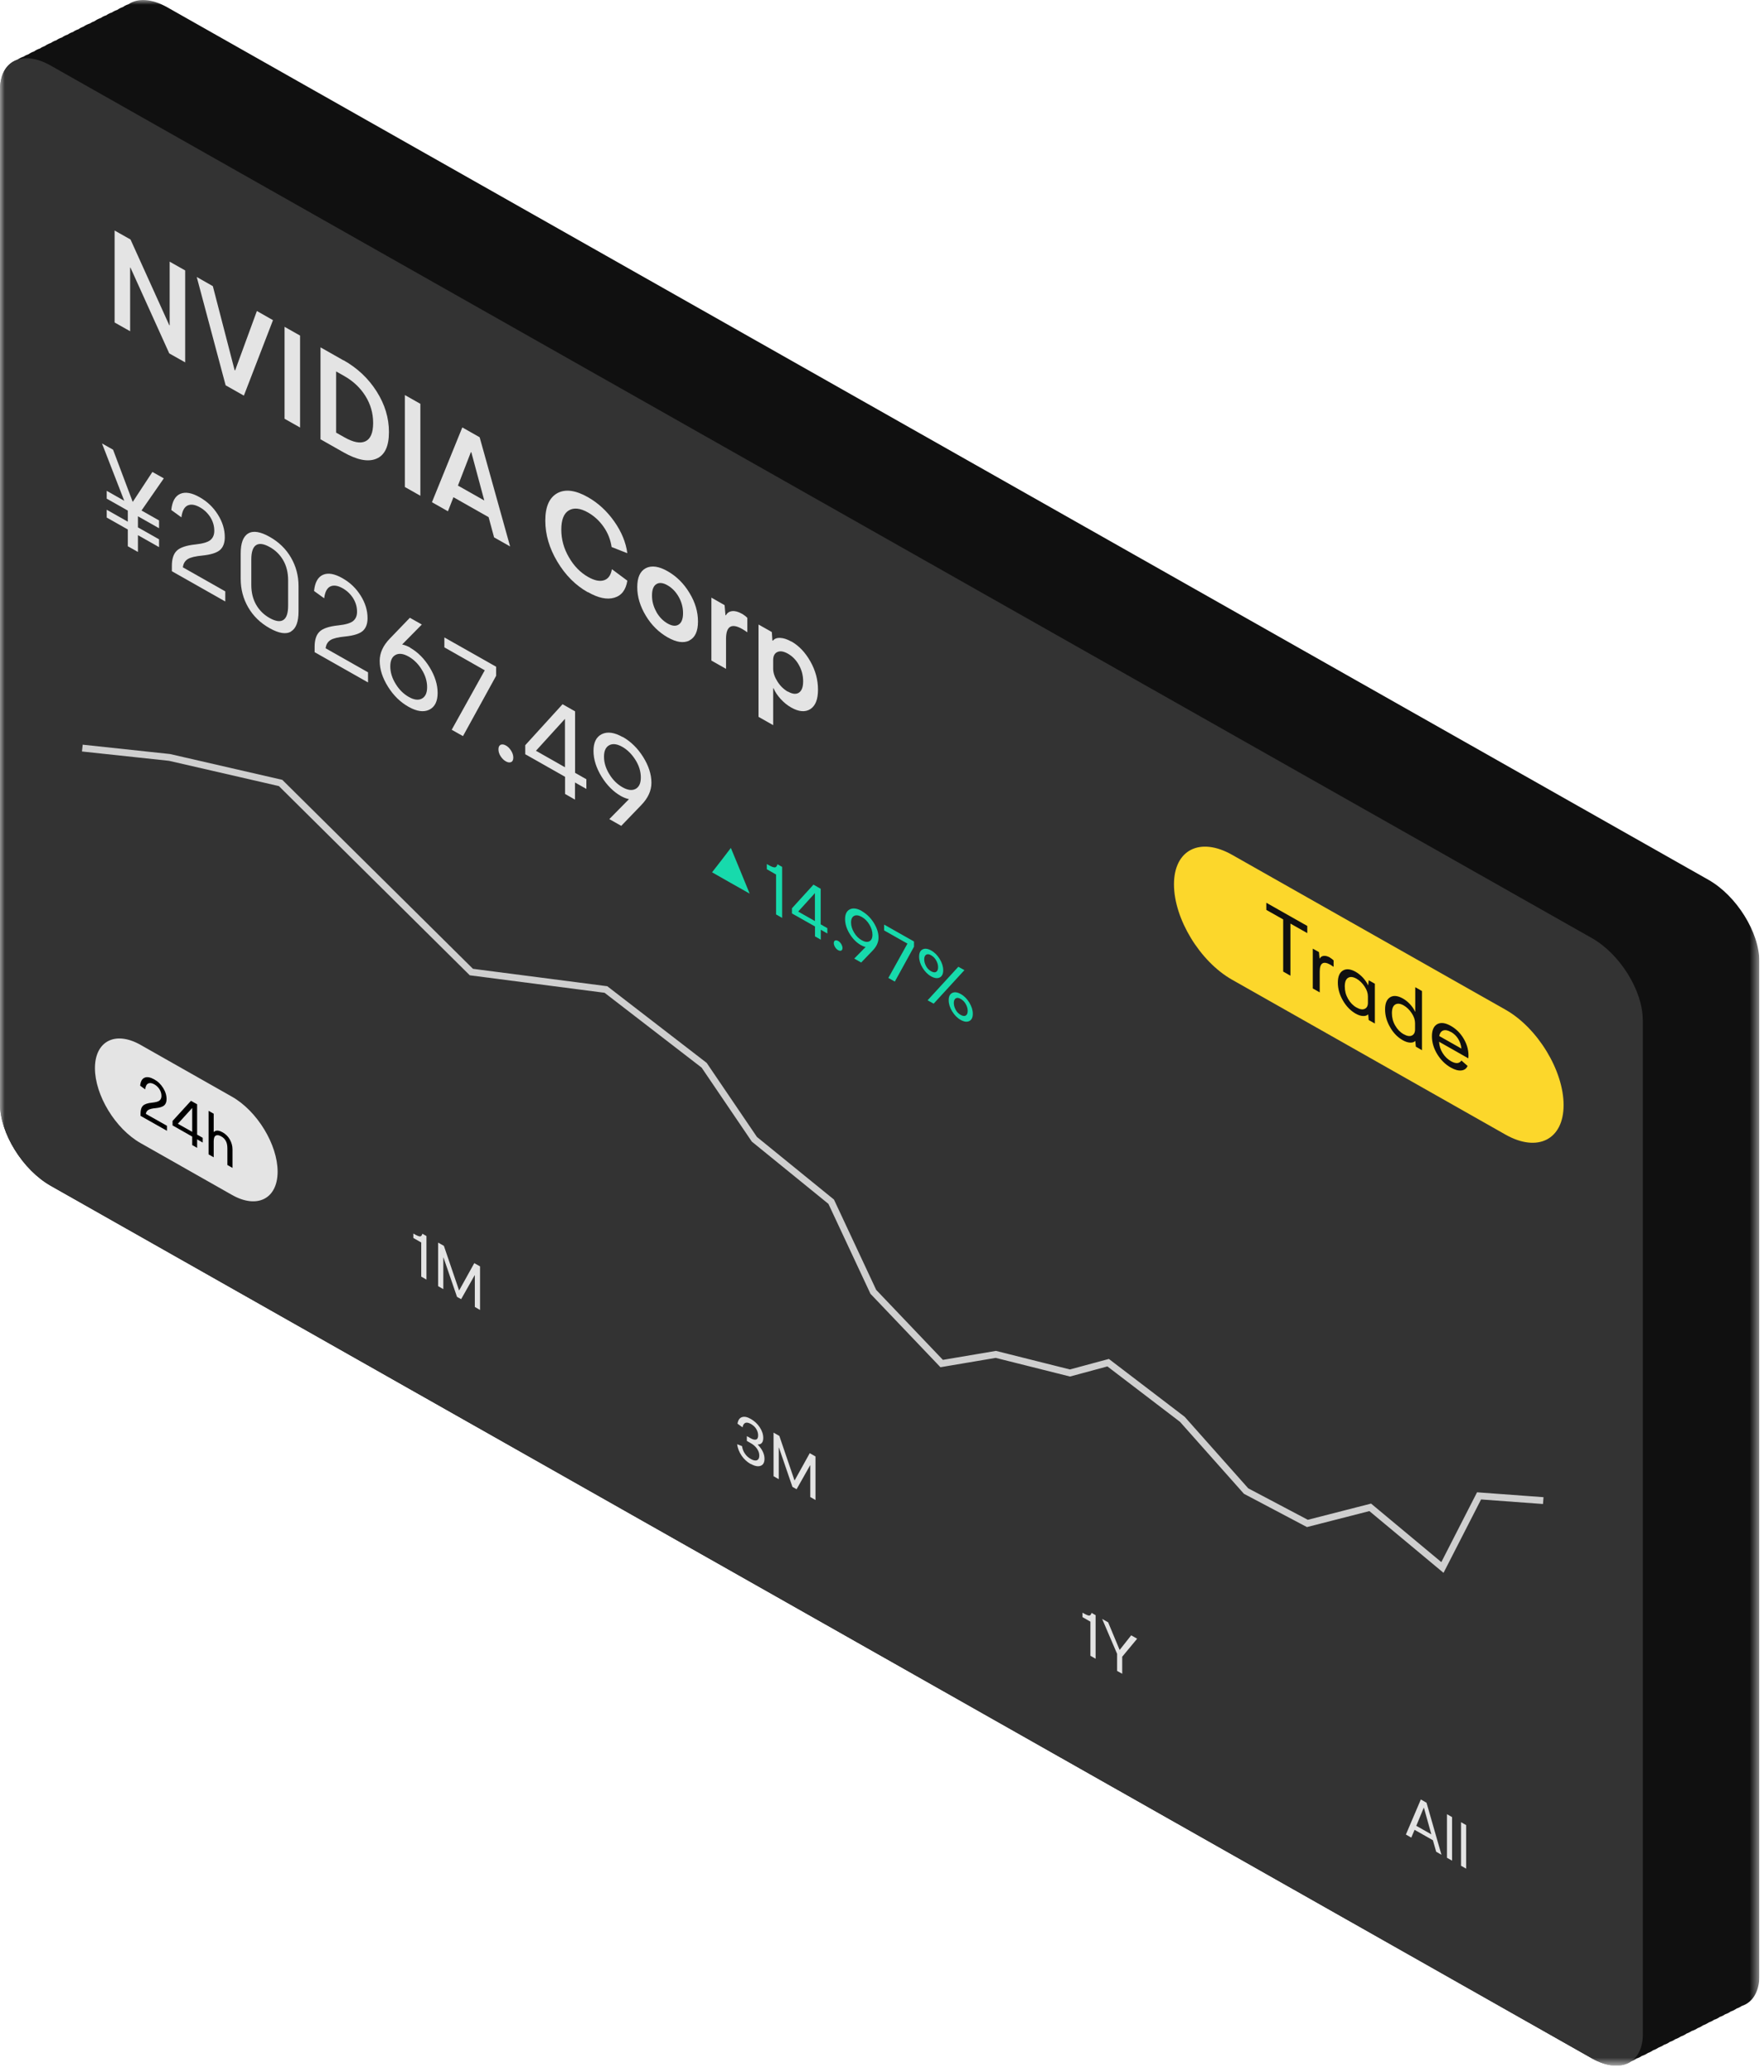
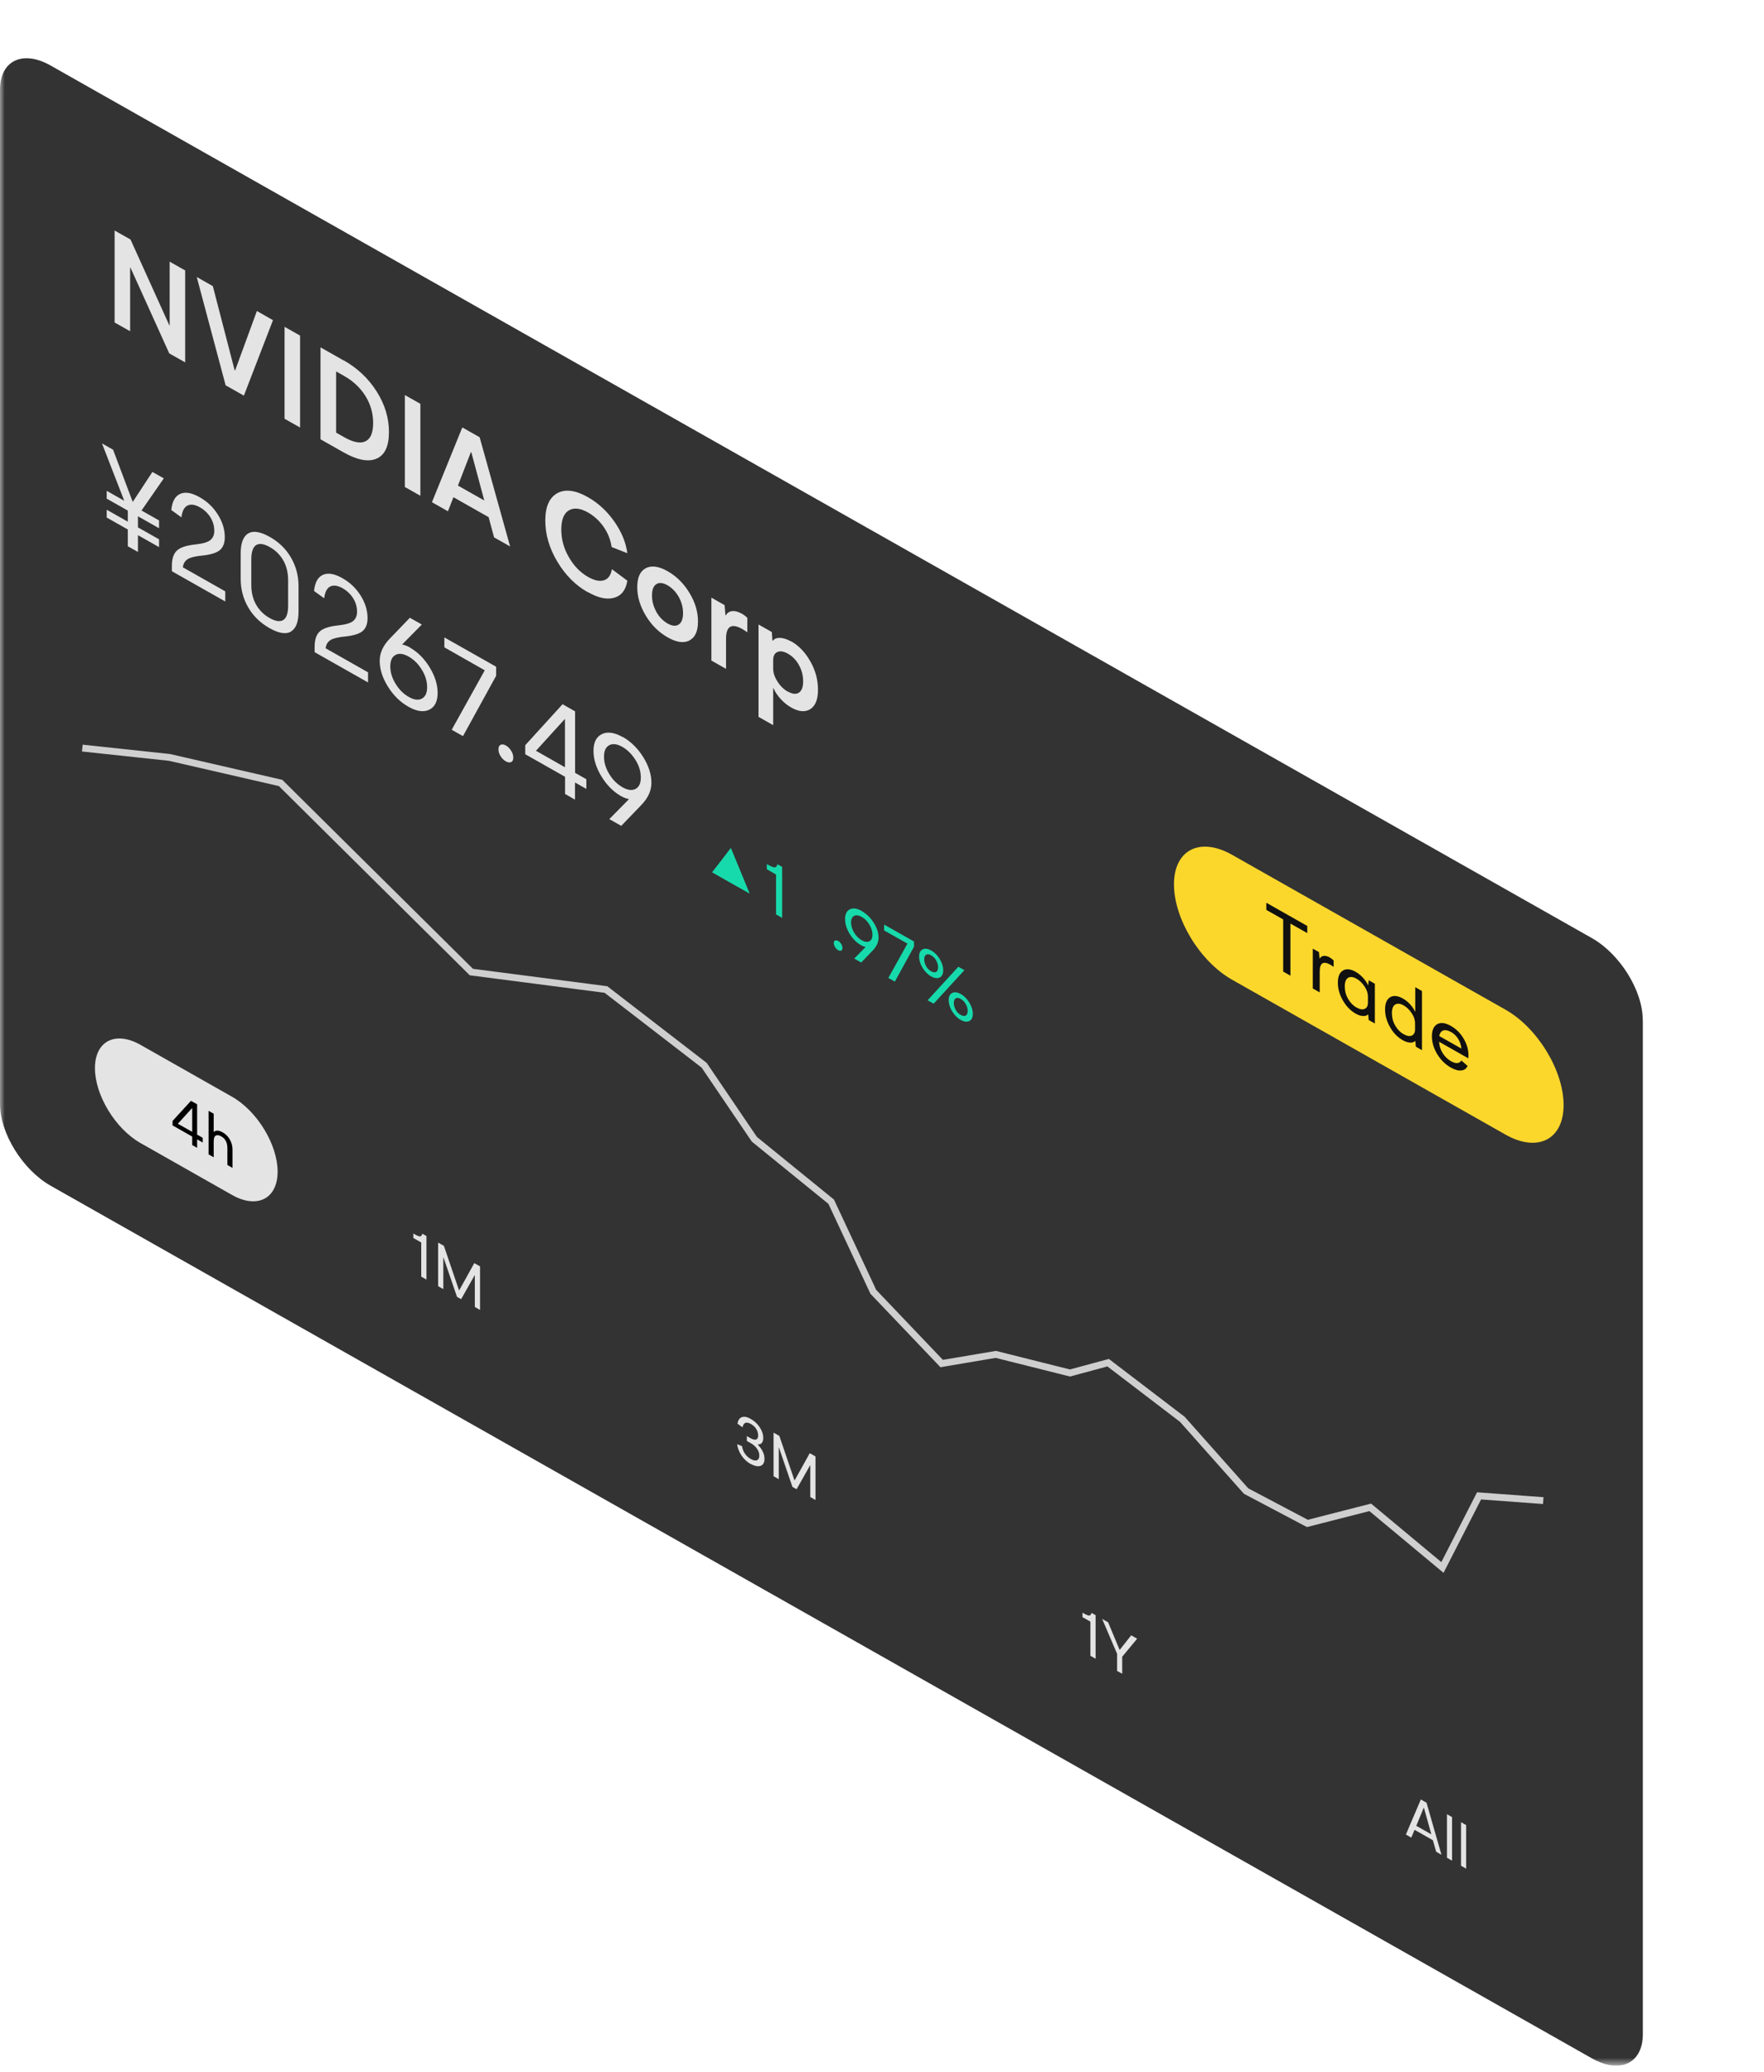
<svg xmlns="http://www.w3.org/2000/svg" width="183" height="215" viewBox="0 0 183 215" fill="none">
  <g clip-path="url(#clip0_5309_2756)">
    <mask id="mask0_5309_2756" style="mask-type:luminance" maskUnits="userSpaceOnUse" x="0" y="0" width="183" height="215">
      <path d="M182.52 0H0V214.32H182.52V0Z" fill="white" />
    </mask>
    <g mask="url(#mask0_5309_2756)">
-       <path d="M182.52 99.77V205.02C182.52 205.73 182.39 206.34 182.14 206.84C181.83 207.49 181.33 207.93 180.69 208.14C180.53 208.25 180.35 208.34 180.16 208.4C179.97 208.54 179.77 208.64 179.55 208.71C179.37 208.84 179.18 208.93 178.97 209C178.8 209.12 178.62 209.21 178.42 209.27C178.24 209.4 178.04 209.51 177.82 209.57C177.65 209.69 177.47 209.78 177.27 209.85C177.09 209.97 176.9 210.07 176.69 210.14C176.52 210.26 176.33 210.36 176.13 210.43C175.94 210.56 175.74 210.66 175.51 210.73C175.34 210.84 175.16 210.93 174.97 211C174.79 211.13 174.59 211.23 174.38 211.3C174.2 211.42 174 211.52 173.79 211.59C173.62 211.71 173.44 211.8 173.24 211.86C173.06 211.99 172.86 212.1 172.64 212.16C172.47 212.28 172.29 212.37 172.09 212.44C171.91 212.56 171.72 212.66 171.51 212.73C171.34 212.85 171.15 212.95 170.95 213.02C170.76 213.15 170.56 213.25 170.33 213.32C170.16 213.44 169.98 213.53 169.78 213.59C169.61 213.71 169.42 213.81 169.22 213.88C168.25 214.55 166.79 214.5 165.16 213.58L5.27 123.04C2.36 121.39 0 117.59 0 114.56V9.31C0 7.67 0.69 6.58 1.8 6.2C1.99 6.06 2.2 5.96 2.43 5.88C2.44 5.88 2.45 5.88 2.46 5.87C2.62 5.76 2.79 5.68 2.97 5.62C3.14 5.5 3.33 5.4 3.53 5.34C3.72 5.2 3.92 5.1 4.15 5.03C4.3 4.92 4.47 4.84 4.64 4.78C4.84 4.64 5.06 4.53 5.29 4.45C5.46 4.33 5.64 4.24 5.84 4.18C6.01 4.05 6.21 3.96 6.42 3.89C6.6 3.76 6.8 3.66 7.02 3.59C7.19 3.47 7.37 3.38 7.57 3.32C7.74 3.19 7.94 3.1 8.15 3.03C8.31 2.91 8.49 2.82 8.68 2.75C8.88 2.61 9.1 2.51 9.34 2.43C9.34 2.43 9.36 2.43 9.36 2.42C9.5 2.32 9.66 2.25 9.82 2.19C10.01 2.05 10.23 1.94 10.47 1.86C10.63 1.74 10.82 1.65 11.02 1.59C11.2 1.46 11.4 1.36 11.62 1.29C11.78 1.18 11.96 1.09 12.16 1.03C12.34 0.9 12.54 0.8 12.75 0.73C12.92 0.6 13.12 0.51 13.33 0.44C14.29 -0.22 15.74 -0.15 17.36 0.76L177.24 91.29C180.15 92.94 182.52 96.74 182.52 99.77Z" fill="#101010" />
      <path d="M170.43 105.81V211.07C170.43 211.78 170.3 212.38 170.06 212.88C169.29 214.47 167.38 214.83 165.16 213.58L5.27 123.04C2.35 121.39 0 117.59 0 114.56V9.31C0 6.28 2.36 5.15 5.27 6.81L165.15 97.34C168.06 98.99 170.42 102.79 170.42 105.82L170.43 105.81Z" fill="#333333" />
      <path d="M8.54 77.62C11.56 77.94 14.58 78.27 17.59 78.59C21.43 79.47 25.27 80.36 29.11 81.24C35.71 87.78 42.31 94.32 48.9 100.86C53.55 101.46 58.2 102.07 62.86 102.67C66.26 105.29 69.65 107.91 73.05 110.53C74.79 113.09 76.52 115.65 78.26 118.21C80.92 120.37 83.58 122.53 86.23 124.69C87.69 127.81 89.14 130.93 90.6 134.04C92.96 136.52 95.32 139 97.69 141.48C99.56 141.16 101.44 140.85 103.31 140.53C105.87 141.17 108.44 141.81 111 142.46C112.32 142.1 113.64 141.74 114.96 141.39C117.53 143.35 120.09 145.31 122.66 147.27C124.86 149.75 127.07 152.23 129.27 154.71C131.39 155.83 133.51 156.95 135.63 158.07C137.8 157.51 139.98 156.96 142.15 156.4C144.65 158.48 147.14 160.56 149.64 162.64C150.91 160.16 152.17 157.69 153.44 155.21C155.66 155.37 157.88 155.53 160.1 155.7" stroke="#CFCFCF" stroke-width="0.71" stroke-miterlimit="10" />
      <path d="M24.06 123.98L14.59 118.61C11.97 117.13 9.85 113.64 9.85 110.83C9.85 108.02 11.97 106.93 14.59 108.42L24.06 113.79C26.68 115.27 28.8 118.76 28.8 121.57C28.8 124.38 26.68 125.47 24.06 123.98Z" fill="#E4E4E4" />
      <path d="M43.82 128.01L44.24 128.25V132.77L43.7 132.46V128.92L42.88 128.45V127.99L43.06 128.09C43.31 128.23 43.49 128.3 43.59 128.29C43.69 128.28 43.77 128.18 43.82 128.01Z" fill="#E4E4E4" />
      <path d="M49.2 131.06L49.8 131.4V135.92L49.26 135.61V132.32H49.24L47.84 134.8L47.41 134.56L46.01 130.48H45.99V133.76L45.45 133.45V128.93L46.05 129.27L47.62 133.88H47.64L49.21 131.05L49.2 131.06Z" fill="#E4E4E4" />
      <path d="M77.88 151.91C77.5 151.69 77.18 151.4 76.93 151.03C76.68 150.66 76.53 150.27 76.47 149.85L76.98 150.05C77.02 150.34 77.12 150.6 77.28 150.83C77.44 151.07 77.65 151.25 77.9 151.39C78.15 151.53 78.37 151.58 78.53 151.51C78.69 151.44 78.77 151.28 78.77 151.03C78.77 150.78 78.69 150.54 78.53 150.31C78.37 150.08 78.14 149.88 77.85 149.72L77.48 149.51V149.01L77.85 149.22C78.11 149.37 78.31 149.41 78.45 149.36C78.59 149.31 78.65 149.16 78.65 148.93C78.65 148.7 78.58 148.47 78.45 148.26C78.32 148.05 78.13 147.88 77.9 147.75C77.42 147.48 77.13 147.6 77.03 148.1L76.51 147.72C76.57 147.35 76.72 147.12 76.98 147.04C77.23 146.96 77.53 147.02 77.89 147.23C78.27 147.45 78.59 147.74 78.82 148.1C79.06 148.46 79.18 148.83 79.18 149.2C79.18 149.66 78.99 149.88 78.61 149.88V149.9C78.83 150.12 79.01 150.36 79.13 150.61C79.25 150.86 79.31 151.11 79.31 151.36C79.31 151.74 79.18 151.99 78.91 152.09C78.64 152.19 78.3 152.13 77.88 151.89V151.91Z" fill="#E4E4E4" />
      <path d="M84 150.78L84.6 151.12V155.64L84.06 155.33V152.04H84.04L82.64 154.52L82.21 154.28L80.81 150.2H80.79V153.48L80.25 153.17V148.65L80.85 148.99L82.42 153.6H82.44L84.01 150.77L84 150.78Z" fill="#E4E4E4" />
      <path d="M113.24 167.35L113.66 167.59V172.11L113.12 171.8V168.26L112.3 167.79V167.33L112.48 167.43C112.73 167.57 112.91 167.64 113.01 167.63C113.11 167.62 113.19 167.52 113.24 167.35Z" fill="#E4E4E4" />
      <path d="M115.89 173.37V171.6L114.34 167.98L114.96 168.33L116.15 171.19H116.16L117.35 169.68L117.97 170.03L116.42 171.9V173.67L115.87 173.36L115.89 173.37Z" fill="#E4E4E4" />
      <path d="M148.99 192.13L148.65 190.94L146.75 189.86L146.41 190.67L145.85 190.35L147.4 186.71L147.99 187.05L149.54 192.45L148.98 192.13H148.99ZM146.92 189.44L148.49 190.33L147.72 187.57H147.7L146.93 189.44H146.92Z" fill="#E4E4E4" />
      <path d="M150.11 192.76V188.24L150.64 188.54V193.06L150.11 192.76Z" fill="#E4E4E4" />
      <path d="M151.57 193.59V189.07L152.1 189.37V193.89L151.57 193.59Z" fill="#E4E4E4" />
-       <path d="M15.14 115.58L17.32 116.81V117.33L14.58 115.78V115.51C14.58 115.15 14.67 114.89 14.84 114.72C15.01 114.56 15.33 114.45 15.79 114.41C16.16 114.37 16.42 114.3 16.55 114.19C16.68 114.08 16.75 113.92 16.75 113.72C16.75 113.47 16.68 113.24 16.55 113.03C16.42 112.82 16.24 112.64 16.01 112.51C15.76 112.37 15.55 112.34 15.38 112.42C15.21 112.5 15.1 112.7 15.06 113.03L14.54 112.65C14.58 112.21 14.74 111.93 15 111.82C15.26 111.71 15.59 111.77 15.99 111.99C16.39 112.21 16.68 112.5 16.92 112.88C17.16 113.26 17.28 113.64 17.28 114.04C17.28 114.33 17.2 114.55 17.03 114.7C16.86 114.84 16.57 114.94 16.14 114.98C15.78 115.01 15.52 115.08 15.38 115.17C15.24 115.26 15.15 115.4 15.13 115.59L15.14 115.58Z" fill="black" />
      <path d="M21.03 118.06V118.55L20.45 118.22V119.1L19.94 118.81V117.93L17.9 116.77V116.31L19.81 114.22L20.45 114.58V117.73L21.03 118.06ZM18.45 116.6L19.94 117.44V114.96L18.45 116.6Z" fill="black" />
      <path d="M23.1 117.49C23.41 117.67 23.66 117.91 23.84 118.23C24.02 118.55 24.12 118.89 24.12 119.26V121.18L23.59 120.88V119.18C23.59 118.85 23.54 118.59 23.43 118.39C23.32 118.19 23.17 118.03 22.95 117.91C22.71 117.77 22.52 117.75 22.38 117.83C22.24 117.91 22.17 118.11 22.17 118.43V120.08L21.64 119.78V115.26L22.17 115.56V117.45H22.19C22.39 117.25 22.69 117.26 23.09 117.49H23.1Z" fill="black" />
      <path d="M16.99 49.64L14.68 52.97L16.5 54V54.81L14.31 53.57V54.72L16.5 55.96V56.77L14.31 55.53V57.27L13.26 56.68V54.94L11.07 53.7V52.89L13.26 54.13V52.98L11.07 51.74V50.93L12.89 51.96L10.58 46.01L11.73 46.66L13.77 52.08L15.81 48.97L16.97 49.62L16.99 49.64Z" fill="#E4E4E4" />
      <path d="M18.96 58.86L23.37 61.36V62.41L17.83 59.27V58.72C17.83 57.99 18 57.46 18.35 57.13C18.7 56.8 19.34 56.59 20.28 56.49C21.03 56.41 21.55 56.26 21.82 56.04C22.09 55.82 22.23 55.5 22.23 55.08C22.23 54.58 22.1 54.12 21.83 53.68C21.56 53.25 21.2 52.9 20.74 52.64C20.23 52.35 19.8 52.29 19.46 52.45C19.12 52.61 18.9 53.02 18.82 53.68L17.77 52.92C17.86 52.03 18.17 51.47 18.7 51.24C19.23 51.01 19.9 51.13 20.71 51.59C21.52 52.05 22.12 52.63 22.6 53.39C23.08 54.15 23.32 54.93 23.32 55.74C23.32 56.33 23.15 56.78 22.82 57.07C22.48 57.36 21.88 57.55 21.02 57.64C20.28 57.71 19.77 57.83 19.48 58.01C19.19 58.19 19.02 58.47 18.97 58.87L18.96 58.86Z" fill="#E4E4E4" />
      <path d="M30.19 65.53C29.67 65.84 28.93 65.72 27.97 65.18C27.01 64.64 26.27 63.92 25.75 63.02C25.23 62.12 24.97 61.14 24.97 60.06V57.42C24.97 56.35 25.23 55.66 25.75 55.35C26.27 55.04 27.01 55.16 27.97 55.7C28.93 56.24 29.67 56.96 30.19 57.86C30.71 58.76 30.97 59.74 30.97 60.81V63.45C30.97 64.52 30.71 65.21 30.19 65.52V65.53ZM26.57 62.74C26.9 63.32 27.37 63.79 27.98 64.13C28.59 64.47 29.06 64.54 29.39 64.33C29.72 64.12 29.89 63.63 29.89 62.84V60.2C29.89 59.42 29.72 58.73 29.39 58.15C29.06 57.57 28.59 57.1 27.98 56.76C27.37 56.42 26.9 56.35 26.57 56.56C26.24 56.77 26.07 57.27 26.07 58.05V60.69C26.07 61.48 26.24 62.16 26.57 62.74Z" fill="#E4E4E4" />
      <path d="M33.77 67.26L38.18 69.76V70.81L32.64 67.67V67.12C32.64 66.39 32.81 65.86 33.16 65.53C33.51 65.2 34.15 64.99 35.09 64.89C35.84 64.81 36.36 64.66 36.63 64.44C36.9 64.22 37.04 63.9 37.04 63.48C37.04 62.98 36.91 62.52 36.64 62.08C36.37 61.65 36.01 61.3 35.55 61.04C35.04 60.75 34.61 60.69 34.27 60.85C33.93 61.01 33.71 61.42 33.63 62.08L32.58 61.32C32.67 60.43 32.98 59.87 33.51 59.64C34.04 59.41 34.71 59.53 35.52 59.99C36.33 60.45 36.93 61.03 37.41 61.79C37.89 62.55 38.13 63.33 38.13 64.14C38.13 64.73 37.96 65.18 37.63 65.47C37.29 65.76 36.69 65.95 35.83 66.04C35.09 66.11 34.58 66.23 34.29 66.41C34 66.59 33.83 66.87 33.78 67.27L33.77 67.26Z" fill="#E4E4E4" />
      <path d="M42.55 67.21C43.34 67.66 44.02 68.34 44.57 69.24C45.12 70.14 45.4 71.03 45.4 71.9C45.4 72.77 45.11 73.36 44.53 73.64C43.95 73.92 43.23 73.82 42.37 73.33C41.51 72.84 40.82 72.16 40.25 71.25C39.68 70.34 39.39 69.45 39.39 68.57C39.39 67.75 39.74 66.98 40.45 66.25L42.52 64.1L43.76 64.8L41.72 66.87C41.99 66.93 42.26 67.03 42.55 67.19V67.21ZM41.04 70.95C41.4 71.55 41.86 72 42.4 72.31C42.94 72.62 43.4 72.68 43.76 72.49C44.12 72.3 44.31 71.91 44.31 71.3C44.31 70.69 44.13 70.08 43.76 69.49C43.4 68.89 42.94 68.44 42.4 68.13C41.86 67.82 41.4 67.76 41.04 67.95C40.68 68.14 40.49 68.53 40.49 69.14C40.49 69.75 40.67 70.35 41.04 70.95Z" fill="#E4E4E4" />
      <path d="M46.1 66.14L51.47 69.18V70.12L48.03 76.38L46.86 75.72L50.29 69.55L46.1 67.17V66.12V66.14Z" fill="#E4E4E4" />
      <path d="M53.03 79.07C52.88 79.14 52.7 79.12 52.48 79C52.26 78.88 52.08 78.69 51.93 78.46C51.78 78.23 51.71 77.98 51.71 77.75C51.71 77.52 51.78 77.36 51.93 77.28C52.08 77.21 52.26 77.23 52.48 77.35C52.7 77.47 52.88 77.66 53.03 77.9C53.18 78.14 53.25 78.38 53.25 78.61C53.25 78.84 53.18 79 53.03 79.07Z" fill="#E4E4E4" />
      <path d="M60.83 80.87V81.86L59.65 81.19V82.97L58.62 82.38V80.6L54.49 78.26V77.32L58.36 73.07L59.66 73.81V80.19L60.84 80.86L60.83 80.87ZM55.6 77.9L58.61 79.61V74.59L55.6 77.9Z" fill="#E4E4E4" />
      <path d="M64.6 76.46C65.44 76.94 66.15 77.63 66.72 78.54C67.29 79.45 67.58 80.35 67.58 81.22C67.58 82.04 67.23 82.81 66.52 83.54L64.45 85.69L63.21 84.99L65.25 82.92C64.98 82.86 64.71 82.76 64.42 82.6C63.63 82.15 62.95 81.47 62.4 80.57C61.85 79.67 61.57 78.78 61.57 77.91C61.57 77.04 61.86 76.45 62.44 76.17C63.02 75.89 63.74 75.99 64.6 76.48V76.46ZM63.21 80.32C63.57 80.92 64.03 81.37 64.57 81.68C65.11 81.99 65.57 82.05 65.93 81.86C66.29 81.67 66.48 81.28 66.48 80.67C66.48 80.06 66.3 79.45 65.93 78.86C65.56 78.27 65.11 77.81 64.57 77.5C64.03 77.19 63.57 77.13 63.21 77.32C62.85 77.51 62.66 77.9 62.66 78.51C62.66 79.12 62.84 79.72 63.21 80.32Z" fill="#E4E4E4" />
      <path d="M17.6 27.15L19.21 28.06V37.6L17.56 36.67L13.54 27.78L13.5 27.76V34.37L11.89 33.46V23.92L13.54 24.85L17.56 33.74L17.6 33.76V27.15Z" fill="#E4E4E4" />
      <path d="M23.41 39.99L20.41 28.74L22.08 29.69L24.34 38.41L24.39 38.44L26.65 32.27L28.32 33.22L25.3 41.05L23.41 39.98V39.99Z" fill="#E4E4E4" />
      <path d="M29.52 43.45V33.91L31.13 34.82V44.36L29.52 43.45Z" fill="#E4E4E4" />
      <path d="M35.64 37.38C37.08 38.19 38.22 39.27 39.07 40.61C39.92 41.95 40.35 43.35 40.35 44.83C40.35 46.31 39.92 47.22 39.06 47.59C38.2 47.96 37.06 47.74 35.63 46.93L33.25 45.58V36.04L35.63 37.39L35.64 37.38ZM35.72 45.37C36.65 45.9 37.38 46.04 37.91 45.79C38.44 45.54 38.71 44.91 38.71 43.89C38.71 42.87 38.44 41.94 37.91 41.09C37.38 40.24 36.65 39.55 35.72 39.02L34.87 38.54V44.89L35.72 45.37Z" fill="#E4E4E4" />
      <path d="M42 50.53V40.99L43.61 41.9V51.44L42 50.53Z" fill="#E4E4E4" />
      <path d="M51.26 55.77L50.69 53.66L47.04 51.59L46.47 53.05L44.81 52.11L47.96 44.35L49.76 45.37L52.92 56.7L51.26 55.76V55.77ZM47.5 50.38L50.24 51.93L48.9 46.94L48.85 46.91L47.51 50.38H47.5Z" fill="#E4E4E4" />
      <path d="M60.98 61.45C59.7 60.73 58.65 59.67 57.82 58.28C56.99 56.89 56.57 55.47 56.57 54.02C56.57 52.57 56.99 51.63 57.82 51.17C58.65 50.72 59.71 50.86 60.98 51.58C62.04 52.18 62.96 53.02 63.72 54.1C64.48 55.18 64.93 56.28 65.08 57.4L63.45 56.76C63.34 56.01 63.07 55.31 62.63 54.68C62.19 54.04 61.65 53.55 61.01 53.18C60.2 52.72 59.53 52.65 59.01 52.96C58.49 53.27 58.23 53.94 58.23 54.95C58.23 55.96 58.49 56.92 59.02 57.82C59.54 58.73 60.21 59.41 61.02 59.87C61.66 60.23 62.2 60.35 62.65 60.21C63.09 60.08 63.37 59.69 63.48 59.06L65.08 60.25C64.93 61.21 64.48 61.8 63.72 62.02C62.97 62.24 62.06 62.05 61 61.44L60.98 61.45Z" fill="#E4E4E4" />
-       <path d="M71.52 66.46C70.92 66.76 70.17 66.65 69.26 66.13C68.35 65.61 67.59 64.87 67 63.89C66.41 62.91 66.11 61.93 66.11 60.92C66.11 59.91 66.41 59.26 67 58.95C67.6 58.65 68.35 58.75 69.26 59.27C70.17 59.79 70.93 60.53 71.52 61.51C72.12 62.49 72.41 63.48 72.41 64.49C72.41 65.5 72.11 66.15 71.52 66.45V66.46ZM68.09 63.49C68.39 64.02 68.78 64.42 69.25 64.69C69.72 64.96 70.11 65 70.41 64.8C70.71 64.61 70.86 64.21 70.86 63.62C70.86 63.03 70.71 62.46 70.41 61.93C70.11 61.4 69.72 61 69.25 60.73C68.78 60.46 68.39 60.42 68.09 60.61C67.79 60.8 67.64 61.19 67.64 61.79C67.64 62.39 67.79 62.94 68.09 63.48V63.49Z" fill="#E4E4E4" />
+       <path d="M71.52 66.46C70.92 66.76 70.17 66.65 69.26 66.13C68.35 65.61 67.59 64.87 67 63.89C66.41 62.91 66.11 61.93 66.11 60.92C66.11 59.91 66.41 59.26 67 58.95C67.6 58.65 68.35 58.75 69.26 59.27C70.17 59.79 70.93 60.53 71.52 61.51C72.12 62.49 72.41 63.48 72.41 64.49C72.41 65.5 72.11 66.15 71.52 66.45ZM68.09 63.49C68.39 64.02 68.78 64.42 69.25 64.69C69.72 64.96 70.11 65 70.41 64.8C70.71 64.61 70.86 64.21 70.86 63.62C70.86 63.03 70.71 62.46 70.41 61.93C70.11 61.4 69.72 61 69.25 60.73C68.78 60.46 68.39 60.42 68.09 60.61C67.79 60.8 67.64 61.19 67.64 61.79C67.64 62.39 67.79 62.94 68.09 63.48V63.49Z" fill="#E4E4E4" />
      <path d="M76.96 63.68C77.18 63.8 77.37 63.95 77.53 64.11V65.61C77.35 65.48 77.18 65.37 77.01 65.27C75.89 64.63 75.32 64.97 75.32 66.29V69.4L73.8 68.54V62.01L75.17 62.79L75.26 63.83L75.3 63.85C75.44 63.59 75.66 63.44 75.96 63.41C76.26 63.38 76.59 63.47 76.96 63.68Z" fill="#E4E4E4" />
      <path d="M82.09 66.55C82.88 67 83.54 67.69 84.07 68.63C84.6 69.57 84.86 70.54 84.86 71.56C84.86 72.58 84.59 73.24 84.06 73.58C83.53 73.91 82.87 73.86 82.08 73.41C81.67 73.18 81.31 72.88 80.98 72.52C80.65 72.16 80.41 71.79 80.25 71.42L80.21 71.4V75.24L78.69 74.38V64.8L80.07 65.58L80.13 66.45L80.18 66.48C80.34 66.27 80.59 66.17 80.94 66.19C81.29 66.2 81.67 66.33 82.08 66.56L82.09 66.55ZM81.73 71.75C82.2 72.02 82.59 72.06 82.88 71.87C83.17 71.68 83.32 71.29 83.32 70.69C83.32 70.09 83.17 69.52 82.88 69C82.59 68.48 82.21 68.09 81.73 67.82C81.3 67.58 80.94 67.52 80.65 67.65C80.36 67.78 80.21 68.06 80.21 68.49V69.38C80.21 69.81 80.36 70.25 80.65 70.71C80.94 71.17 81.3 71.52 81.73 71.77V71.75Z" fill="#E4E4E4" />
      <path d="M156.19 117.73L127.81 101.65C124.49 99.77 121.79 95.34 121.79 91.76C121.79 88.18 124.48 86.81 127.81 88.69L156.19 104.77C159.51 106.65 162.21 111.08 162.21 114.66C162.21 118.24 159.52 119.61 156.19 117.73Z" fill="#FCD72B" />
      <path d="M135.62 96.08V96.82L133.87 95.83V101.24L133.12 100.81V95.4L131.37 94.41V93.67L135.61 96.07L135.62 96.08Z" fill="#101010" />
      <path d="M137.97 99.36C138.11 99.44 138.24 99.54 138.35 99.65V100.32C138.24 100.24 138.12 100.17 138.02 100.1C137.28 99.68 136.91 99.92 136.91 100.81V102.97L136.19 102.56V98.43L136.83 98.79L136.89 99.45H136.91C137 99.3 137.14 99.2 137.33 99.18C137.52 99.16 137.73 99.22 137.97 99.35V99.36Z" fill="#101010" />
      <path d="M141.99 101.71L142.63 102.07V106.2L141.99 105.84L141.94 105.26H141.92C141.81 105.37 141.63 105.43 141.4 105.42C141.17 105.41 140.91 105.33 140.63 105.17C140.11 104.87 139.67 104.42 139.32 103.82C138.97 103.21 138.79 102.6 138.79 101.96C138.79 101.32 138.97 100.91 139.32 100.7C139.67 100.49 140.11 100.54 140.63 100.83C140.91 100.99 141.17 101.2 141.4 101.45C141.63 101.71 141.81 101.96 141.92 102.22H141.94L141.99 101.71ZM141.91 104.06V103.39C141.91 103.06 141.8 102.72 141.57 102.37C141.34 102.02 141.06 101.74 140.73 101.55C140.37 101.35 140.08 101.32 139.85 101.46C139.62 101.6 139.51 101.9 139.51 102.36C139.51 102.82 139.62 103.24 139.85 103.64C140.08 104.04 140.37 104.34 140.73 104.54C141.07 104.73 141.35 104.78 141.57 104.68C141.8 104.58 141.91 104.37 141.91 104.04V104.06Z" fill="#101010" />
      <path d="M146.8 102.42L147.52 102.83V108.97L146.88 108.6L146.83 108.02H146.81C146.7 108.13 146.52 108.19 146.29 108.18C146.06 108.17 145.8 108.09 145.52 107.93C144.99 107.63 144.55 107.18 144.21 106.58C143.86 105.98 143.69 105.36 143.69 104.73C143.69 104.1 143.87 103.68 144.22 103.47C144.57 103.26 145.01 103.31 145.53 103.6C145.8 103.75 146.05 103.95 146.28 104.2C146.51 104.45 146.69 104.71 146.8 104.97H146.82V102.42H146.8ZM146.8 106.83V106.16C146.8 105.83 146.69 105.49 146.46 105.14C146.23 104.79 145.95 104.51 145.62 104.32C145.26 104.12 144.97 104.09 144.74 104.23C144.51 104.37 144.4 104.67 144.4 105.13C144.4 105.59 144.51 106.01 144.74 106.41C144.97 106.81 145.26 107.11 145.62 107.31C145.96 107.5 146.24 107.55 146.46 107.45C146.68 107.35 146.8 107.14 146.8 106.81V106.83Z" fill="#101010" />
      <path d="M152.34 109.49C152.34 109.59 152.34 109.7 152.32 109.81L149.29 108.09C149.32 108.53 149.44 108.92 149.67 109.28C149.9 109.64 150.18 109.91 150.53 110.11C151.02 110.39 151.39 110.37 151.61 110.04L152.25 110.6C152.13 110.88 151.91 111.04 151.59 111.07C151.27 111.1 150.92 111 150.51 110.77C149.94 110.45 149.47 109.98 149.1 109.38C148.73 108.77 148.55 108.15 148.55 107.52C148.55 106.89 148.74 106.46 149.11 106.26C149.49 106.06 149.96 106.13 150.52 106.45C151.05 106.75 151.49 107.18 151.83 107.75C152.17 108.32 152.34 108.9 152.34 109.5V109.49ZM150.52 107.08C150.21 106.9 149.95 106.85 149.73 106.92C149.52 106.99 149.37 107.18 149.31 107.5L151.61 108.8C151.57 108.41 151.45 108.07 151.26 107.77C151.07 107.47 150.82 107.24 150.52 107.07V107.08Z" fill="#101010" />
      <path d="M80.65 89.67L81.14 89.95V95.24L80.51 94.88V90.74L79.55 90.19V89.65L79.76 89.77C80.06 89.94 80.26 90.01 80.39 90C80.51 89.99 80.6 89.88 80.66 89.67H80.65Z" fill="#17DAAC" />
-       <path d="M85.83 96.29V96.86L85.15 96.47V97.5L84.55 97.16V96.13L82.16 94.78V94.24L84.39 91.79L85.14 92.22V95.91L85.82 96.3L85.83 96.29ZM82.8 94.58L84.54 95.57V92.67L82.8 94.59V94.58Z" fill="#17DAAC" />
      <path d="M87.27 98.63C87.19 98.67 87.08 98.66 86.95 98.59C86.82 98.52 86.72 98.41 86.63 98.27C86.55 98.13 86.5 97.99 86.5 97.86C86.5 97.73 86.54 97.63 86.63 97.59C86.71 97.55 86.82 97.56 86.95 97.63C87.08 97.7 87.18 97.81 87.27 97.95C87.35 98.09 87.4 98.23 87.4 98.36C87.4 98.49 87.36 98.59 87.27 98.63Z" fill="#17DAAC" />
      <path d="M89.41 94.54C89.9 94.82 90.31 95.22 90.64 95.74C90.97 96.27 91.14 96.78 91.14 97.29C91.14 97.76 90.94 98.21 90.53 98.63L89.34 99.87L88.62 99.46L89.8 98.26C89.65 98.23 89.49 98.16 89.32 98.07C88.86 97.81 88.47 97.42 88.15 96.9C87.83 96.38 87.67 95.87 87.67 95.36C87.67 94.85 87.84 94.51 88.17 94.35C88.5 94.19 88.92 94.25 89.42 94.53L89.41 94.54ZM88.61 96.77C88.82 97.12 89.08 97.38 89.4 97.56C89.72 97.74 89.98 97.77 90.19 97.67C90.4 97.56 90.51 97.33 90.51 96.98C90.51 96.63 90.4 96.28 90.19 95.93C89.98 95.58 89.72 95.32 89.4 95.14C89.08 94.96 88.82 94.93 88.61 95.03C88.4 95.14 88.29 95.37 88.29 95.72C88.29 96.07 88.4 96.42 88.61 96.77Z" fill="#17DAAC" />
      <path d="M91.71 95.93L94.82 97.69V98.23L92.83 101.85L92.16 101.47L94.14 97.91L91.72 96.54V95.94L91.71 95.93Z" fill="#17DAAC" />
      <path d="M97.49 101.42C97.25 101.54 96.96 101.51 96.6 101.31C96.24 101.11 95.95 100.81 95.71 100.42C95.47 100.03 95.35 99.64 95.35 99.26C95.35 98.88 95.47 98.63 95.71 98.51C95.95 98.39 96.24 98.42 96.6 98.62C96.96 98.82 97.25 99.12 97.49 99.51C97.73 99.91 97.85 100.29 97.85 100.67C97.85 101.05 97.73 101.3 97.49 101.42ZM96.08 100.26C96.21 100.49 96.38 100.66 96.6 100.78C96.82 100.9 96.99 100.92 97.12 100.84C97.25 100.76 97.32 100.6 97.32 100.36C97.32 100.12 97.25 99.88 97.12 99.65C96.99 99.42 96.82 99.25 96.6 99.12C96.38 98.99 96.21 98.98 96.08 99.06C95.95 99.14 95.88 99.3 95.88 99.54C95.88 99.78 95.95 100.02 96.08 100.25V100.26ZM96.23 103.79L99.42 100.31L100.05 100.66L96.86 104.14L96.23 103.79ZM100.56 105.94C100.32 106.06 100.03 106.03 99.67 105.83C99.31 105.63 99.02 105.33 98.78 104.94C98.54 104.55 98.42 104.16 98.42 103.78C98.42 103.4 98.54 103.15 98.78 103.03C99.02 102.91 99.31 102.94 99.67 103.14C100.03 103.34 100.32 103.64 100.56 104.03C100.8 104.43 100.92 104.81 100.92 105.19C100.92 105.57 100.8 105.82 100.56 105.94ZM99.15 104.79C99.28 105.02 99.45 105.19 99.67 105.31C99.89 105.43 100.06 105.45 100.19 105.37C100.32 105.29 100.39 105.13 100.39 104.89C100.39 104.65 100.32 104.41 100.19 104.18C100.06 103.95 99.89 103.78 99.67 103.65C99.45 103.52 99.28 103.51 99.15 103.59C99.02 103.67 98.95 103.83 98.95 104.07C98.95 104.31 99.02 104.55 99.15 104.78V104.79Z" fill="#17DAAC" />
      <path d="M75.82 91.62L73.87 90.51L74.85 89.25L75.82 87.98L76.8 90.35L77.77 92.72L75.82 91.62Z" fill="#17DAAC" />
    </g>
  </g>
  <defs>
    <clipPath id="clip0_5309_2756">
      <rect width="182.52" height="214.32" fill="white" />
    </clipPath>
  </defs>
</svg>